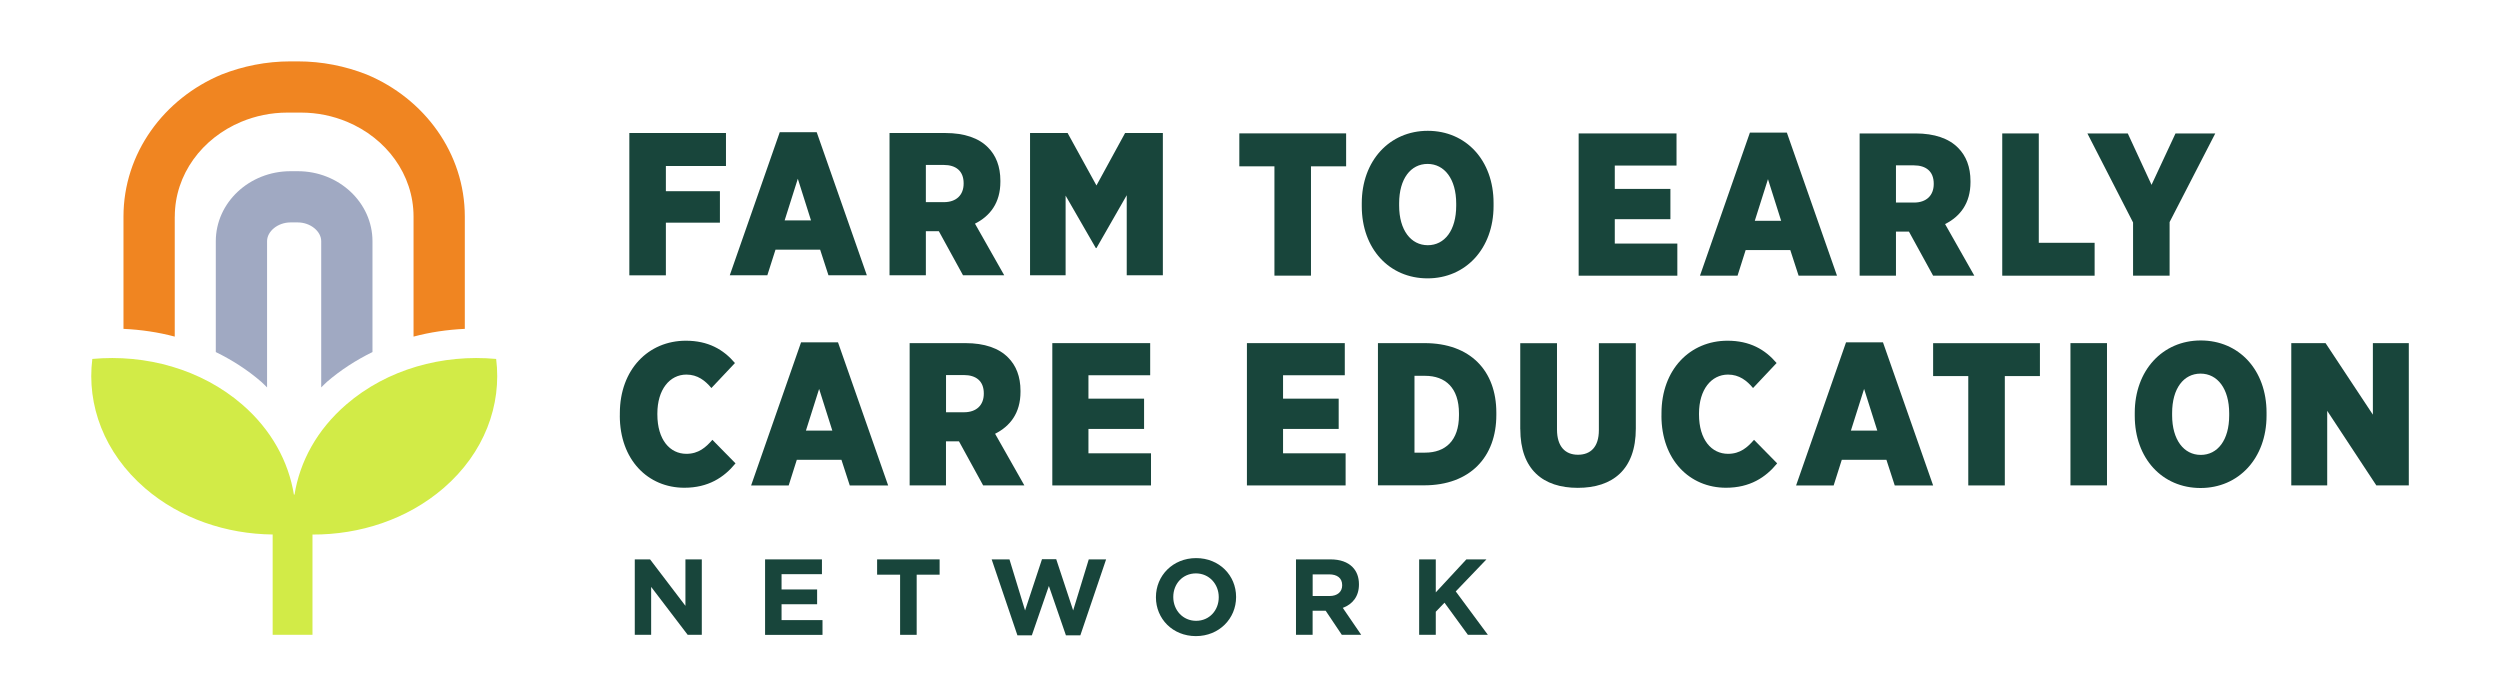
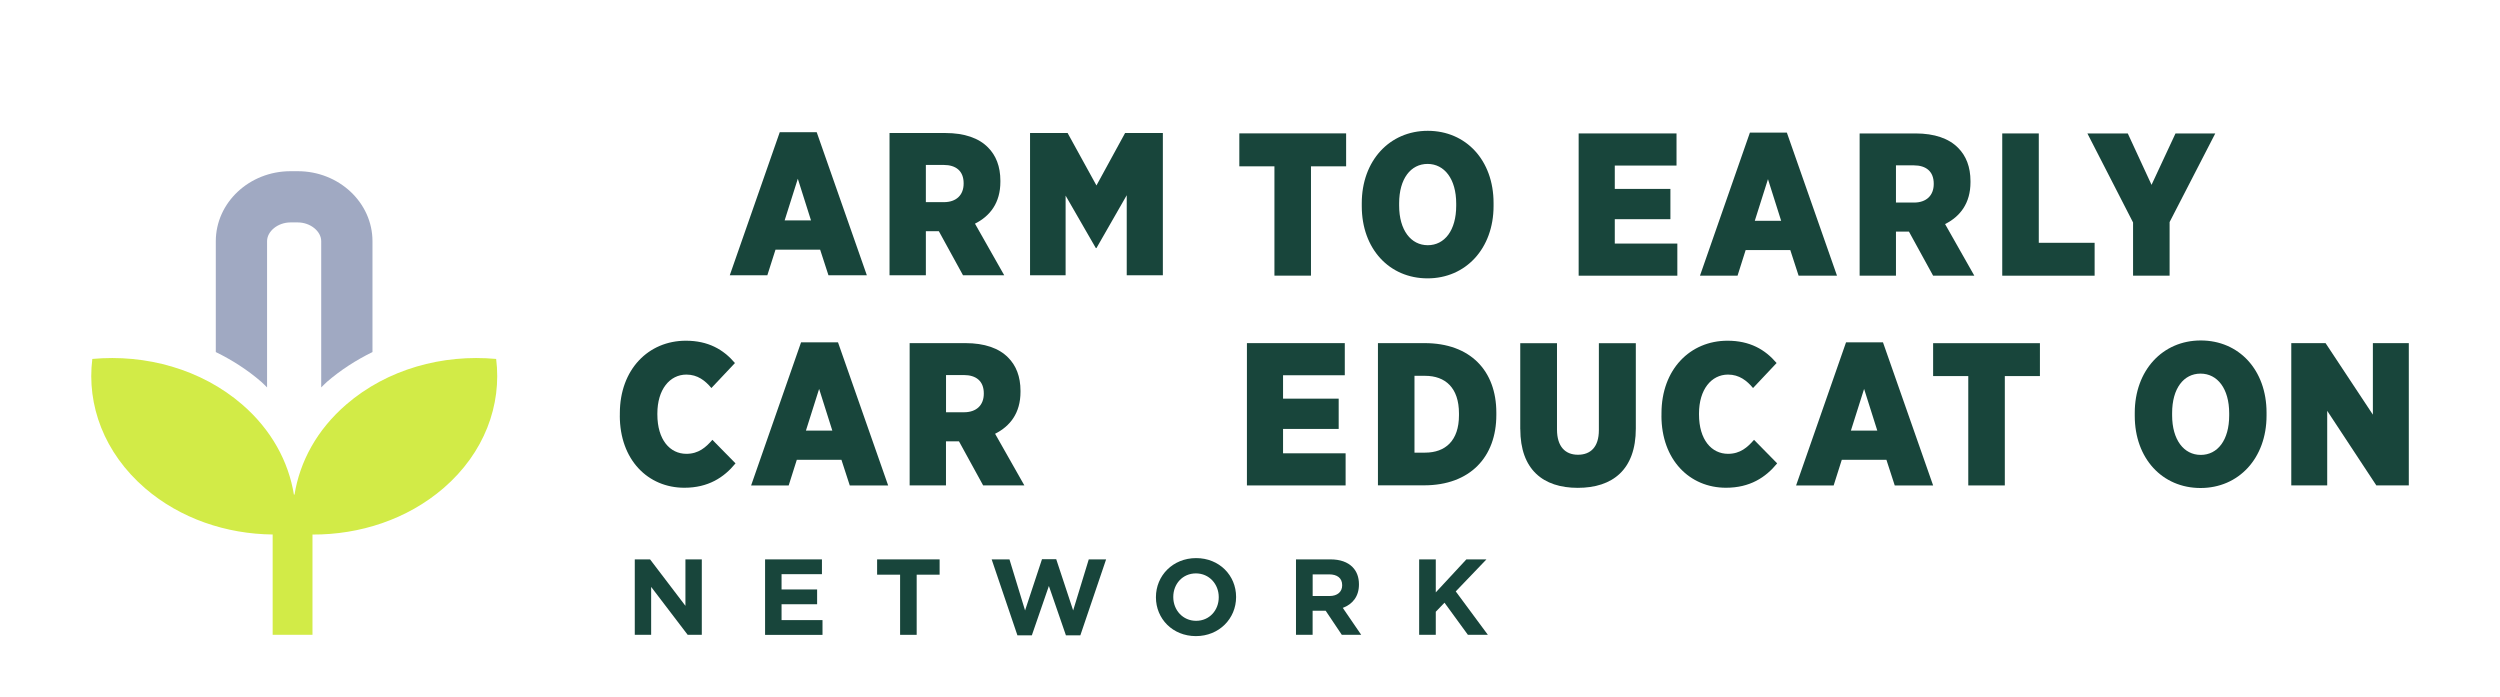
<svg xmlns="http://www.w3.org/2000/svg" id="Layer_1" viewBox="0 0 487.14 135.9">
  <defs>
    <style>.cls-1{fill:#f08521;}.cls-2{fill:#a0a9c2;}.cls-3{fill:#d2eb47;}.cls-4{fill:#18453b;}</style>
  </defs>
  <g>
-     <path class="cls-4" d="M122.63,25.92h18.83v6.42h-11.71v4.91h10.53v6.14h-10.53v10.26h-7.12V25.92Z" />
    <path class="cls-4" d="M151.94,25.76h7.2l9.77,27.88h-7.48l-1.62-4.99h-8.7l-1.59,4.99h-7.32l9.74-27.88Zm6.09,17.19l-2.57-8.12-2.57,8.12h5.15Z" />
    <path class="cls-4" d="M173.33,25.92h10.88c3.72,0,6.53,.99,8.31,2.81,1.54,1.54,2.41,3.69,2.41,6.49v.2c0,4.12-2.02,6.69-4.95,8.16l5.7,10.06h-8.03l-4.71-8.59h-2.53v8.59h-7.08V25.92Zm10.6,13.47c2.41,0,3.84-1.39,3.84-3.61v-.08c0-2.38-1.5-3.56-3.88-3.56h-3.48v7.25h3.52Z" />
    <path class="cls-4" d="M200.71,25.92h7.32l5.62,10.22,5.58-10.22h7.36v27.72h-7.04v-15.6l-5.9,10.3h-.12l-5.89-10.22v15.52h-6.93V25.92Z" />
    <path class="cls-4" d="M248.34,32.41h-6.85v-6.42h20.81v6.42h-6.85v21.3h-7.12v-21.3Z" />
    <path class="cls-4" d="M265.35,40.18v-.59c0-8.28,5.42-14.1,12.86-14.1s12.82,5.74,12.82,14.06v.59c0,8.28-5.42,14.1-12.86,14.1s-12.82-5.74-12.82-14.06Zm18.4-.08v-.44c0-4.79-2.3-7.72-5.58-7.72s-5.54,2.89-5.54,7.68v.44c0,4.79,2.3,7.72,5.58,7.72s5.54-2.89,5.54-7.68Z" />
    <path class="cls-4" d="M307.61,26h19.07v6.26h-12.03v4.55h10.84v5.9h-10.84v4.75h12.19v6.26h-19.23V26Z" />
    <path class="cls-4" d="M340.98,25.84h7.2l9.77,27.88h-7.48l-1.62-4.99h-8.7l-1.58,4.99h-7.32l9.73-27.88Zm6.09,17.19l-2.57-8.12-2.57,8.12h5.14Z" />
    <path class="cls-4" d="M362.36,26h10.88c3.72,0,6.53,.99,8.31,2.81,1.54,1.54,2.41,3.69,2.41,6.49v.2c0,4.12-2.02,6.69-4.95,8.16l5.7,10.06h-8.03l-4.71-8.59h-2.53v8.59h-7.08V26Zm10.6,13.47c2.41,0,3.84-1.39,3.84-3.61v-.08c0-2.38-1.5-3.56-3.88-3.56h-3.48v7.25h3.52Z" />
    <path class="cls-4" d="M390.15,26h7.12v21.31h10.88v6.41h-18V26Z" />
    <path class="cls-4" d="M415.64,43.35l-8.9-17.35h7.87l4.63,10.02,4.67-10.02h7.75l-8.9,17.27v10.45h-7.12v-10.37Z" />
    <path class="cls-4" d="M120.78,81v-.47c0-8.55,5.58-14.14,12.86-14.14,4.35,0,7.32,1.7,9.57,4.35l-4.59,4.87c-1.19-1.43-2.69-2.62-4.87-2.62-3.24,0-5.66,2.89-5.66,7.6v.16c0,4.95,2.45,7.68,5.66,7.68,2.37,0,3.8-1.27,5.06-2.73l4.51,4.59c-2.26,2.77-5.34,4.75-9.97,4.75-7.08,0-12.58-5.42-12.58-14.06Z" />
    <path class="cls-4" d="M156.09,66.71h7.2l9.77,27.88h-7.48l-1.62-4.99h-8.7l-1.58,4.99h-7.32l9.73-27.88Zm6.09,17.19l-2.57-8.12-2.57,8.12h5.14Z" />
    <path class="cls-4" d="M177.25,66.86h10.88c3.72,0,6.53,.99,8.31,2.81,1.54,1.54,2.41,3.68,2.41,6.49v.2c0,4.12-2.02,6.69-4.95,8.16l5.7,10.06h-8.03l-4.71-8.59h-2.53v8.59h-7.08v-27.72Zm10.61,13.47c2.41,0,3.84-1.39,3.84-3.61v-.08c0-2.38-1.5-3.56-3.88-3.56h-3.48v7.25h3.52Z" />
-     <path class="cls-4" d="M205.05,66.86h19.07v6.26h-12.03v4.56h10.84v5.9h-10.84v4.75h12.19v6.26h-19.23v-27.72Z" />
    <path class="cls-4" d="M242.97,66.86h19.07v6.26h-12.03v4.56h10.84v5.9h-10.84v4.75h12.19v6.26h-19.23v-27.72Z" />
    <path class="cls-4" d="M268.5,66.86h9.1c8.9,0,13.97,5.38,13.97,13.54v.47c0,8.16-5.1,13.7-14.09,13.7h-8.98v-27.72Zm7.12,6.37v14.97h2.06c3.96,0,6.61-2.33,6.61-7.28v-.36c0-4.99-2.65-7.33-6.61-7.33h-2.06Z" />
    <path class="cls-4" d="M296.23,83.62v-16.75h7.16v16.83c0,3.33,1.62,4.91,4.08,4.91s4.08-1.5,4.08-4.79v-16.95h7.2v16.63c0,8.04-4.55,11.56-11.31,11.56s-11.2-3.56-11.2-11.44Z" />
    <path class="cls-4" d="M323.75,81v-.47c0-8.55,5.58-14.14,12.86-14.14,4.35,0,7.32,1.7,9.57,4.35l-4.59,4.87c-1.19-1.43-2.69-2.62-4.87-2.62-3.24,0-5.66,2.89-5.66,7.6v.16c0,4.95,2.45,7.68,5.66,7.68,2.37,0,3.8-1.27,5.06-2.73l4.51,4.59c-2.26,2.77-5.34,4.75-9.97,4.75-7.08,0-12.58-5.42-12.58-14.06Z" />
    <path class="cls-4" d="M359.71,66.71h7.2l9.77,27.88h-7.48l-1.62-4.99h-8.7l-1.58,4.99h-7.32l9.73-27.88Zm6.09,17.19l-2.57-8.12-2.57,8.12h5.14Z" />
    <path class="cls-4" d="M383.53,73.28h-6.85v-6.41h20.81v6.41h-6.84v21.31h-7.12v-21.31Z" />
-     <path class="cls-4" d="M403.44,66.86h7.12v27.72h-7.12v-27.72Z" />
    <path class="cls-4" d="M415.97,81.04v-.6c0-8.27,5.42-14.1,12.86-14.1s12.82,5.74,12.82,14.06v.59c0,8.28-5.42,14.1-12.86,14.1s-12.82-5.74-12.82-14.06Zm18.4-.08v-.44c0-4.79-2.29-7.72-5.58-7.72s-5.54,2.89-5.54,7.68v.44c0,4.79,2.29,7.72,5.58,7.72s5.54-2.89,5.54-7.68Z" />
    <path class="cls-4" d="M446.46,66.86h6.69l9.22,13.94v-13.94h7v27.72h-6.33l-9.57-14.53v14.53h-7v-27.72Z" />
    <path class="cls-4" d="M123.69,109h2.98l6.89,9.05v-9.05h3.19v14.7h-2.75l-7.12-9.34v9.34h-3.19v-14.7Z" />
    <path class="cls-4" d="M149.08,109h11.08v2.88h-7.87v2.98h6.93v2.88h-6.93v3.09h7.98v2.88h-11.19v-14.7Z" />
    <path class="cls-4" d="M175.38,111.98h-4.47v-2.98h12.18v2.98h-4.47v11.72h-3.23v-11.72Z" />
    <path class="cls-4" d="M193.24,109h3.46l3.04,9.95,3.3-9.99h2.77l3.3,9.99,3.04-9.95h3.38l-5.02,14.8h-2.81l-3.32-9.62-3.32,9.62h-2.81l-5.02-14.8Z" />
    <path class="cls-4" d="M225.24,116.39v-.04c0-4.18,3.3-7.6,7.83-7.6s7.79,3.38,7.79,7.56v.04c0,4.18-3.3,7.6-7.83,7.6s-7.79-3.38-7.79-7.56Zm12.24,0v-.04c0-2.52-1.85-4.62-4.45-4.62s-4.41,2.06-4.41,4.58v.04c0,2.52,1.85,4.62,4.45,4.62s4.41-2.06,4.41-4.58Z" />
    <path class="cls-4" d="M252.54,109h6.72c1.87,0,3.32,.52,4.28,1.49,.82,.82,1.26,1.97,1.26,3.36v.04c0,2.37-1.28,3.86-3.15,4.56l3.59,5.25h-3.78l-3.15-4.7h-2.54v4.7h-3.24v-14.7Zm6.51,7.14c1.58,0,2.48-.84,2.48-2.08v-.04c0-1.38-.97-2.1-2.54-2.1h-3.21v4.22h3.27Z" />
    <path class="cls-4" d="M276.53,109h3.24v6.43l5.96-6.43h3.91l-5.98,6.24,6.26,8.46h-3.89l-4.56-6.26-1.7,1.76v4.49h-3.24v-14.7Z" />
  </g>
  <g>
    <path class="cls-3" d="M96.67,69.94c-10.41-.96-21.21,1.98-29.19,8.87-5.73,4.94-9.06,11.14-10.09,17.57h-.12c-1.04-6.42-4.37-12.63-10.09-17.57-7.98-6.89-18.78-9.83-29.19-8.87-1.12,8.98,2.3,18.3,10.27,25.19,6.88,5.93,15.85,8.93,24.87,9.02v19.54h7.76v-19.53c9.23,.04,18.47-2.96,25.52-9.03,7.98-6.88,11.39-16.21,10.27-25.19Z" />
    <path class="cls-2" d="M58.04,33.36h-1.43c-8.03,0-14.56,6.12-14.56,13.65v21.59c3.21,1.57,6.21,3.5,8.89,5.82,.39,.34,.72,.72,1.1,1.07v-28.49c0-1.95,2.13-3.66,4.56-3.66h1.43c2.43,0,4.56,1.71,4.56,3.66v28.49c.38-.35,.71-.73,1.1-1.07,2.69-2.32,5.69-4.25,8.89-5.82v-21.59c0-7.53-6.53-13.65-14.55-13.65Z" />
-     <path class="cls-1" d="M34.06,42.2c0-8.22,5.33-15.29,12.96-18.47,2.74-1.14,5.78-1.79,8.97-1.79h2.66c3.2,0,6.23,.65,8.97,1.79,7.63,3.18,12.96,10.25,12.96,18.47v23.39c3.21-.86,6.57-1.35,9.99-1.51v-21.87c0-12.37-7.89-23.02-19.14-27.7-4.15-1.63-8.66-2.55-13.4-2.55h-1.43c-4.74,0-9.25,.92-13.4,2.55-11.25,4.68-19.14,15.33-19.14,27.7v21.87c3.42,.16,6.78,.65,9.99,1.51v-23.39Z" />
  </g>
</svg>